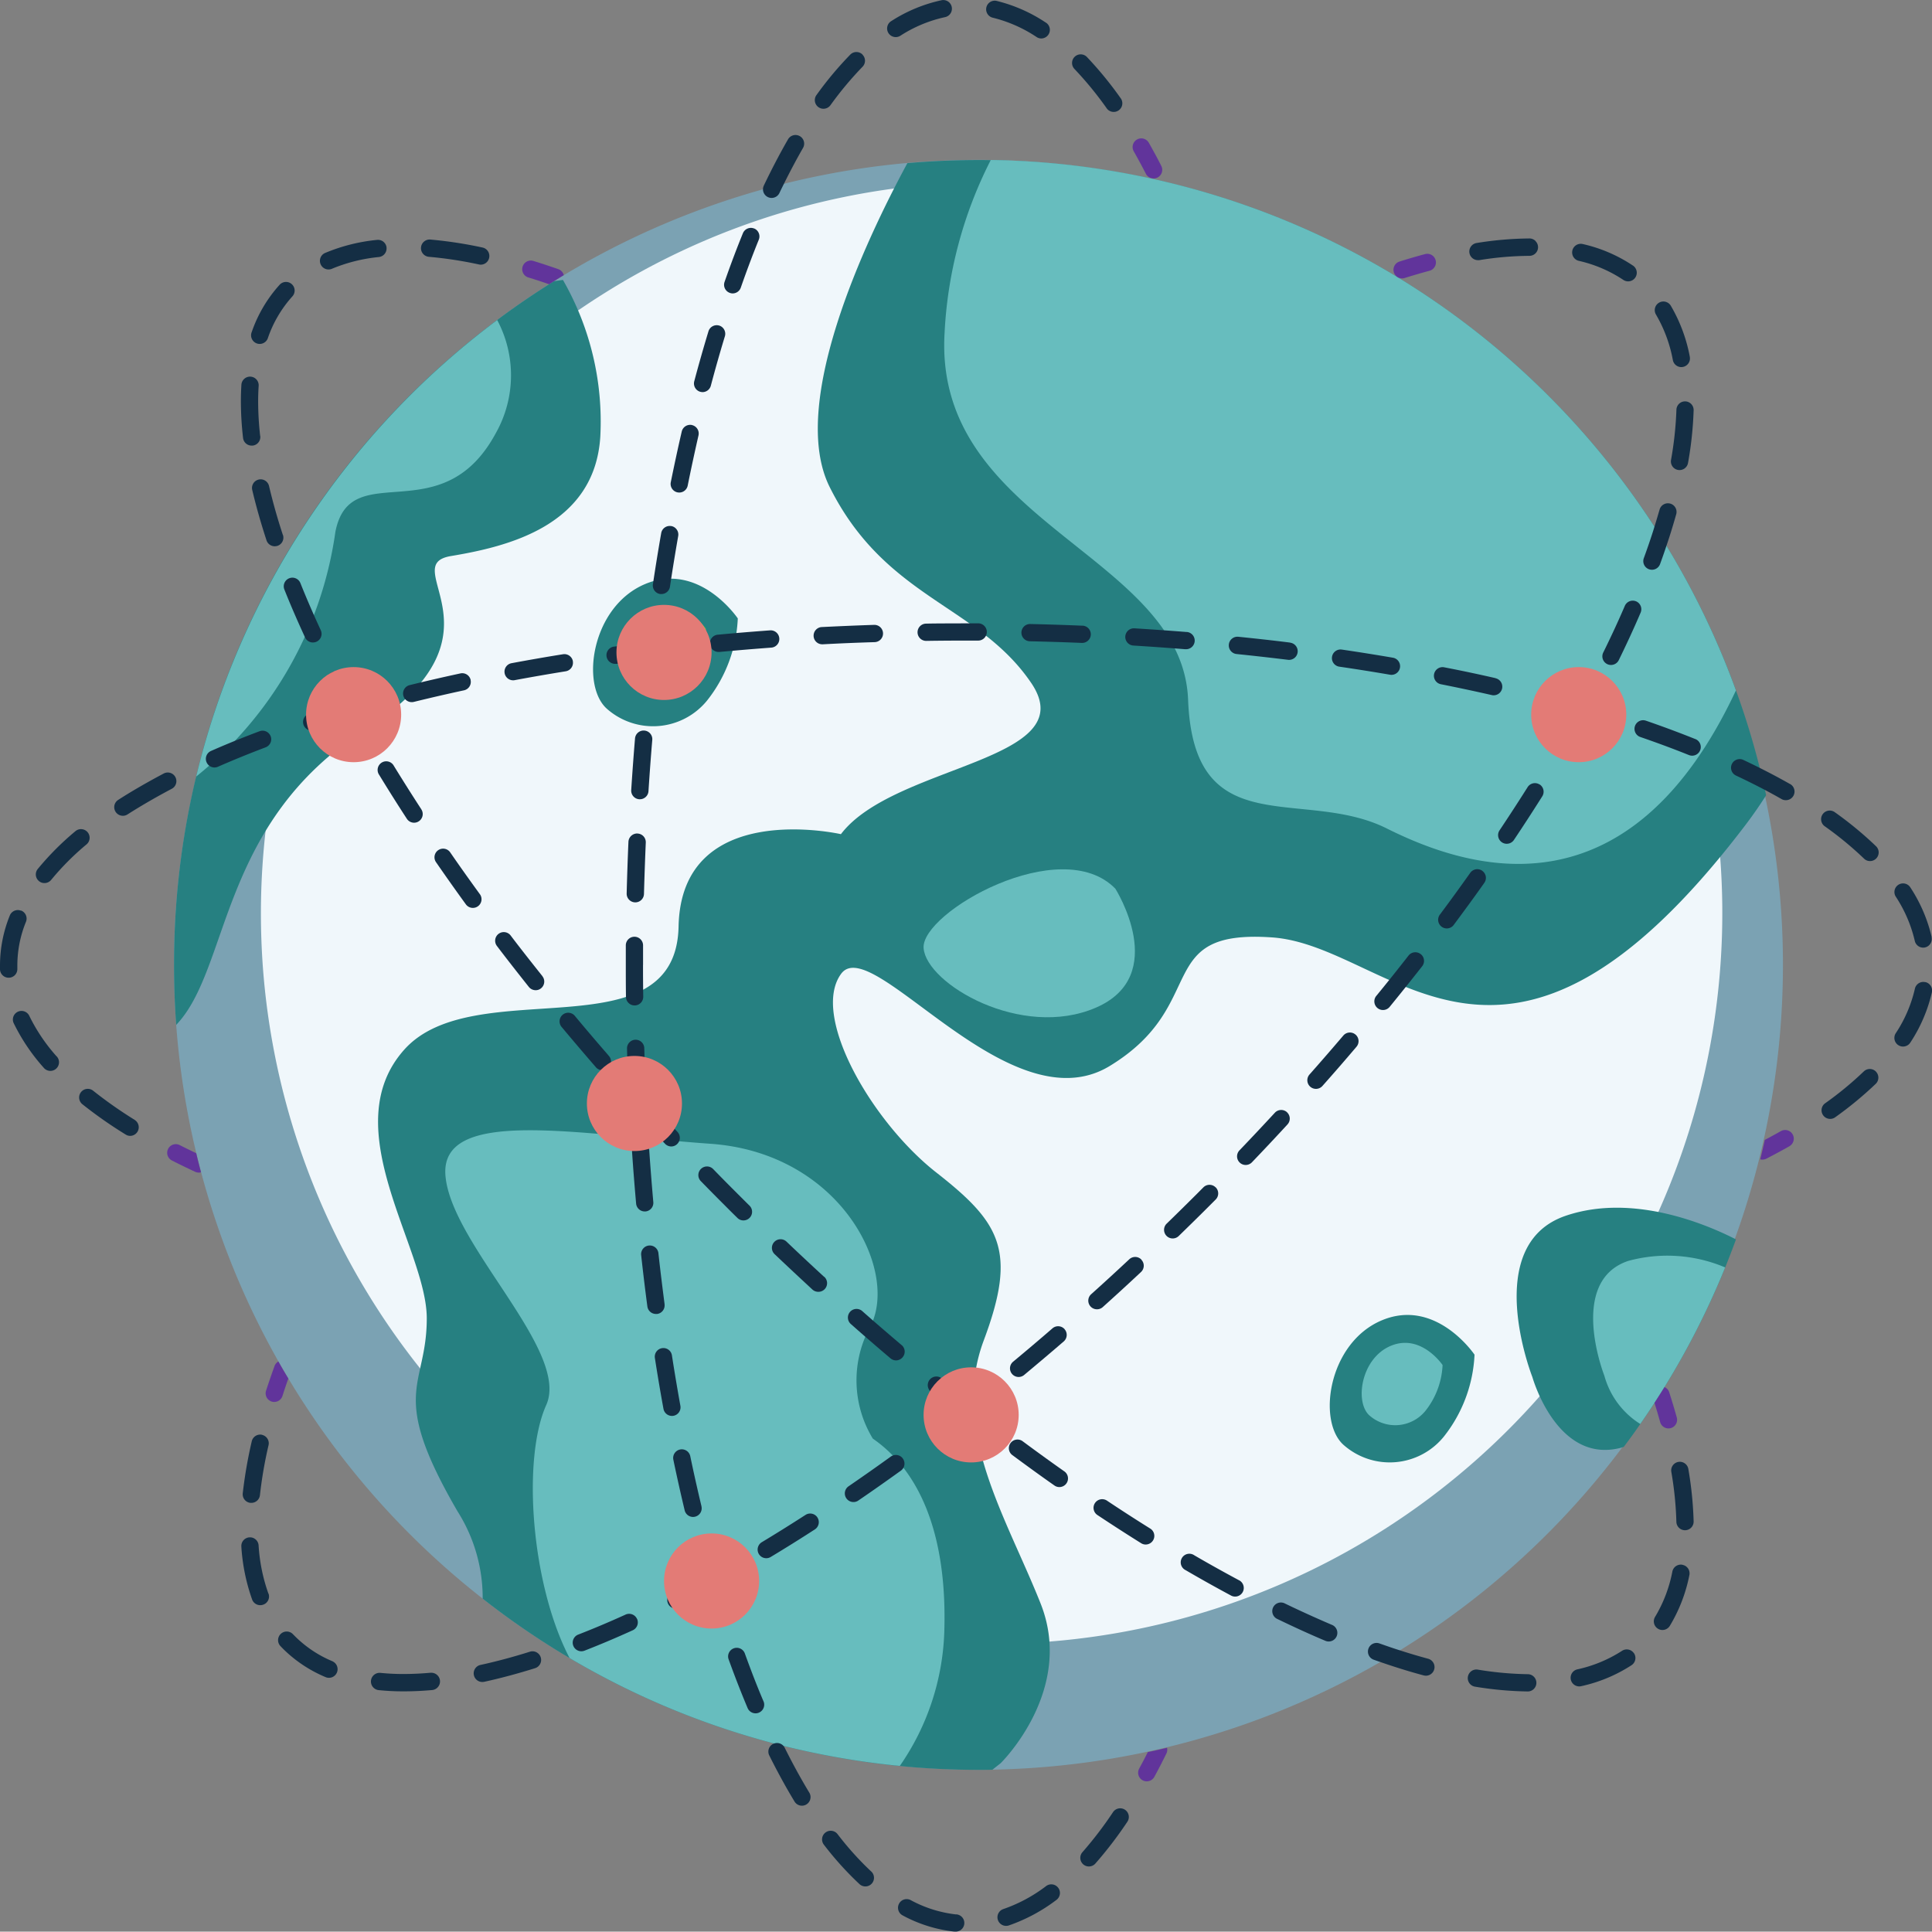
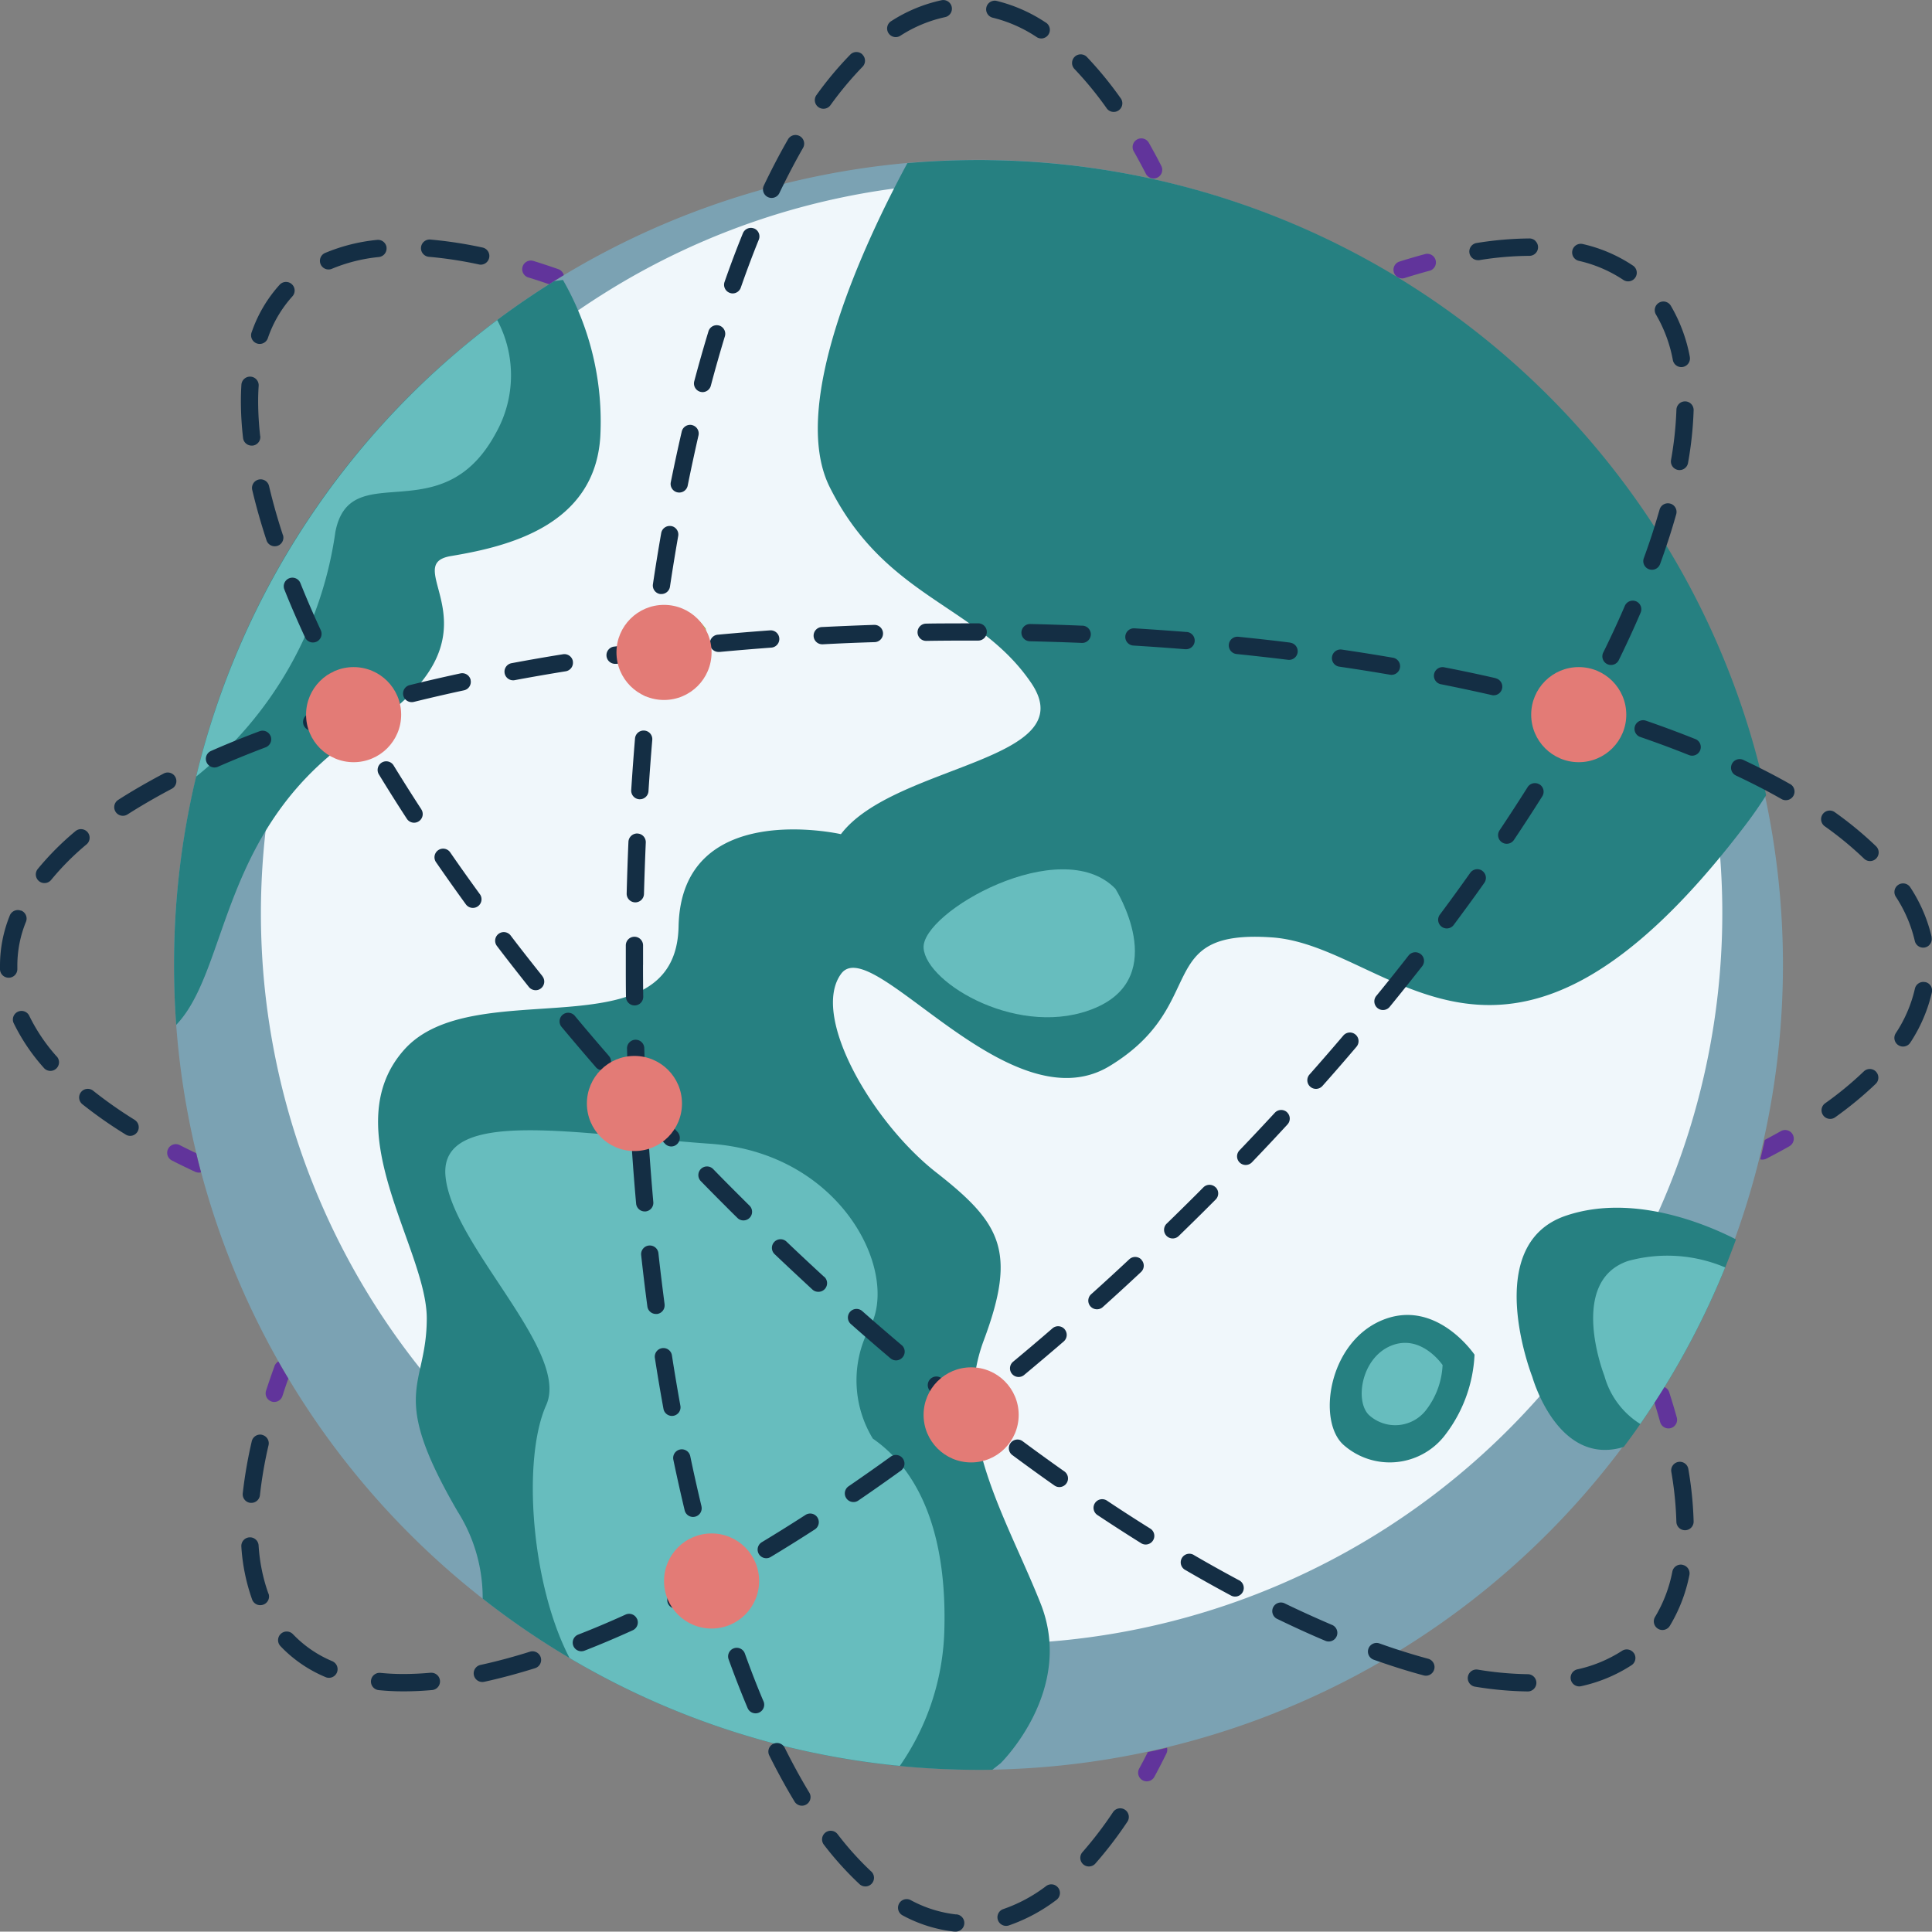
<svg xmlns="http://www.w3.org/2000/svg" width="89.554" height="89.537" viewBox="0 0 89.554 89.537">
  <rect x="0" y="0" width="89.554" height="89.537" fill="#808080" stroke="none" />
  <g id="Gruppe_462" data-name="Gruppe 462" transform="translate(-1521.906 -2793.455)">
    <path id="Pfad_2780" data-name="Pfad 2780" d="M186.3,208.692q0,1.4.1,2.781A37.311,37.311,0,0,0,223.612,246c.207,0,.416,0,.622-.006a37.312,37.312,0,0,0-.622-74.618q-1.677,0-3.316.144a37.326,37.326,0,0,0-34,37.168Z" transform="translate(1343.673 2629.489)" fill="#7ba2b3" />
    <path id="Pfad_2781" data-name="Pfad 2781" d="M210,228.979c0,.85.031,1.689.092,2.525a33.883,33.883,0,0,0,33.788,31.354c.187,0,.378,0,.563-.005a33.879,33.879,0,0,0-.566-67.753q-1.522,0-3.011.13A33.636,33.636,0,0,0,226,200.2a33.934,33.934,0,0,0-16,28.778Z" transform="translate(1324 2606.796)" fill="#f0f7fb" />
-     <path id="Pfad_2782" data-name="Pfad 2782" d="M641.509,621.427s-1.775-2.638-4.281-1.6-3.025,4.716-1.773,5.8a3.229,3.229,0,0,0,4.627-.39A6.591,6.591,0,0,0,641.509,621.427Z" transform="translate(914.596 2200.694)" fill="#268081" />
    <path id="Pfad_2783" data-name="Pfad 2783" d="M672.735,650.488s-.99-1.472-2.392-.894-1.689,2.633-.99,3.237a1.805,1.805,0,0,0,2.585-.217A3.68,3.68,0,0,0,672.735,650.488Z" transform="translate(881.889 2172.113)" fill="#78d334" />
    <path id="Pfad_2784" data-name="Pfad 2784" d="M407.061,225.085c0,3.242-1.816,3.372,1.429,8.951a7.494,7.494,0,0,1,1.163,4.043,37.213,37.213,0,0,0,19.334,7.757q1.812.178,3.672.178c.207,0,.416,0,.622-.006.124-.1.252-.2.379-.3,0,0,3.454-3.372,1.856-7.4s-4.193-8.043-2.637-12.2.78-5.449-2.2-7.783-5.839-7.265-4.411-9.211,7.783,7.118,12.453,4.272,1.949-6.348,7.525-5.958,10.767,9.469,21.925-5.191c.353-.464.679-.933.973-1.4a36.5,36.5,0,0,0-1.4-4.866A37.316,37.316,0,0,0,433.2,171.4c-.181-.006-.362-.006-.546-.006q-1.677,0-3.316.144c-1.978,3.664-5.516,11.185-3.6,15.016,2.594,5.191,6.878,5.449,9.342,9.081s-6.358,3.763-8.822,7.007c0,0-7.4-1.686-7.525,4.28s-9.472,2.076-12.716,5.709S407.061,221.84,407.061,225.085Z" transform="translate(1134.627 2629.479)" fill="#268081" />
    <path id="Pfad_2785" data-name="Pfad 2785" d="M186.3,331.56q0,1.4.1,2.781c2.509-2.622,1.975-9.362,8.758-13.687,6.92-4.414,1.386-7.613,3.981-8.046s6.66-1.386,6.92-5.533a13.178,13.178,0,0,0-1.732-7.265l-.413.057q-1.358.844-2.637,1.8A37.207,37.207,0,0,0,186.3,331.56Z" transform="translate(1343.673 2506.621)" fill="#268081" />
    <path id="Pfad_2786" data-name="Pfad 2786" d="M1624.138,1300.828s1.123,4.02,4.065,3.285c.057-.014.113-.031.17-.051q.395-.52.767-1.061a37.266,37.266,0,0,0,3.935-7.256c.173-.427.339-.86.5-1.3-1.352-.693-4.773-2.15-7.879-1.1C1621.716,1294.686,1624.138,1300.828,1624.138,1300.828Z" transform="translate(-31.201 1556.46)" fill="#268081" />
    <path id="Pfad_2787" data-name="Pfad 2787" d="M1705.837,1349.475a3.831,3.831,0,0,0,1.666,2.24,37.263,37.263,0,0,0,3.935-7.257,6.875,6.875,0,0,0-4.5-.3C1704.117,1345.113,1705.837,1349.475,1705.837,1349.475Z" transform="translate(-109.565 1507.746)" fill="#67bdbe" />
    <path id="Pfad_2788" data-name="Pfad 2788" d="M1430.08,1409.527s-1.773-2.638-4.281-1.6-3.027,4.714-1.775,5.795a3.229,3.229,0,0,0,4.627-.39A6.6,6.6,0,0,0,1430.08,1409.527Z" transform="translate(160.175 1446.722)" fill="#268081" />
    <path id="Pfad_2789" data-name="Pfad 2789" d="M1461.333,1438.588s-.991-1.472-2.392-.894-1.691,2.633-.991,3.237a1.806,1.806,0,0,0,2.585-.216A3.681,3.681,0,0,0,1461.333,1438.588Z" transform="translate(127.441 1418.141)" fill="#67bdbe" />
-     <path id="Pfad_2790" data-name="Pfad 2790" d="M1021.995,196.537c.26,6.744,5.319,4.02,9.212,5.966s11.216,4.2,16.182-6.4a37.316,37.316,0,0,0-34.54-24.587,19.757,19.757,0,0,0-2.142,8.02C1010.189,188.361,1021.734,189.79,1021.995,196.537Z" transform="translate(554.983 2629.355)" fill="#67bdbe" />
    <path id="Pfad_2791" data-name="Pfad 2791" d="M210,363.9a17.7,17.7,0,0,0,6.452-11.341c.693-3.548,4.931.087,7.44-4.583a5.45,5.45,0,0,0,.062-5.234A37.348,37.348,0,0,0,210,363.9Z" transform="translate(1321 2465.55)" fill="#67bdbe" />
    <path id="Pfad_2792" data-name="Pfad 2792" d="M476.65,1212.17c.26,3.2,5.794,8.131,4.671,10.637s-.7,8.314,1.083,11.726a37.087,37.087,0,0,0,15.308,5,11.557,11.557,0,0,0,2.06-6.179c.147-4.411-1.064-7.437-3.313-8.993a5.2,5.2,0,0,1-.173-5.092c1.472-2.52-1.213-8.141-7.353-8.574S476.39,1208.97,476.65,1212.17Z" transform="translate(1065.904 1635.777)" fill="#67bdbe" />
    <path id="Pfad_2793" data-name="Pfad 2793" d="M997.485,931.609s2.548,4.022-.9,5.514-7.859-1.1-7.988-2.757S994.955,929.014,997.485,931.609Z" transform="translate(576.121 1903.039)" fill="#67bdbe" />
    <path id="Pfad_2794" data-name="Pfad 2794" d="M1219.592,1871.286c-.182.37-.37.732-.558,1.08a.4.4,0,0,1-.352.209.41.41,0,0,1-.19-.048.4.4,0,0,1-.162-.542c.134-.248.27-.5.4-.766.3-.062.594-.13.89-.2A.386.386,0,0,1,1219.592,1871.286Z" transform="translate(356.38 1003.451)" fill="#61349b" />
    <path id="Pfad_2795" data-name="Pfad 2795" d="M685.035.5a.4.4,0,0,0-.474-.31,7.018,7.018,0,0,0-2.318.96.4.4,0,1,0,.426.676,6.258,6.258,0,0,1,2.053-.852A.4.4,0,0,0,685.035.5Zm4.369.732A7.178,7.178,0,0,0,687.1.217a.4.4,0,0,0-.178.779,6.421,6.421,0,0,1,2.047.9.379.379,0,0,0,.217.066.4.4,0,0,0,.217-.734ZM680.9,2.708a.4.4,0,0,0-.566,0,16.278,16.278,0,0,0-1.57,1.878.4.4,0,0,0,.65.468A15.825,15.825,0,0,1,680.9,3.274a.4.4,0,0,0-.006-.566Zm11.952,2.006a17.01,17.01,0,0,0-1.55-1.892.4.4,0,1,0-.579.553,16.391,16.391,0,0,1,1.478,1.8.4.4,0,1,0,.649-.464ZM677.992,6.49a.4.4,0,0,0-.546.148c-.382.664-.76,1.386-1.122,2.144a.4.4,0,0,0,.724.343c.068-.144.138-.286.208-.426.29-.584.586-1.142.886-1.664a.4.4,0,0,0-.15-.546Zm-2.118,4.281a.4.4,0,0,0-.52.222c-.292.716-.578,1.476-.85,2.255a.4.4,0,0,0,.246.508.382.382,0,0,0,.13.024.4.4,0,0,0,.378-.272c.268-.768.548-1.516.834-2.22a.4.4,0,0,0-.219-.52Zm-1.616,4.5a.4.4,0,0,0-.5.266c-.226.746-.449,1.526-.658,2.314a.4.4,0,0,0,.284.49.494.494,0,0,0,.1.014.4.4,0,0,0,.385-.3c.206-.779.426-1.549.65-2.286a.4.4,0,0,0-.264-.5ZM673,19.882a.4.4,0,0,0-.48.3c-.178.766-.346,1.556-.508,2.348a.4.4,0,0,0,.312.472.53.53,0,0,0,.08.008.4.4,0,0,0,.392-.322c.158-.786.328-1.568.5-2.325a.4.4,0,0,0-.3-.48Zm-.97,4.683a.4.4,0,0,0-.462.324c-.136.779-.266,1.576-.384,2.37a.4.4,0,0,0,.336.455.552.552,0,0,0,.06,0,.4.4,0,0,0,.394-.34c.118-.79.248-1.58.382-2.351a.4.4,0,0,0-.326-.461Zm-.727,4.725a.4.4,0,0,0-.446.346c-.014.108-.028.217-.04.328-.034.27-.068.542-.1.816q-.072.621-.138,1.24a.4.4,0,0,0,.356.44h.043a.4.4,0,0,0,.4-.358q.075-.711.158-1.42c.032-.276.064-.548.1-.82.006-.043.01-.084.016-.126a.4.4,0,0,0-.347-.446Zm-.516,4.753a.4.4,0,0,0-.433.366c-.066.786-.124,1.59-.176,2.392a.4.4,0,0,0,.374.426h.026a.4.4,0,0,0,.4-.374c.052-.8.11-1.6.176-2.378A.4.4,0,0,0,670.79,34.043Zm-.32,4.771a.406.406,0,0,0-.418.382c-.034.8-.062,1.6-.082,2.4a.4.4,0,0,0,.39.41h.012a.4.4,0,0,0,.4-.39c.022-.79.05-1.591.084-2.382a.4.4,0,0,0-.383-.418Zm.26,6.091V44a.4.4,0,0,0-.4-.4h0a.4.4,0,0,0-.4.4V44.9c0,.5,0,.992.008,1.484a.4.4,0,0,0,.4.4h0a.4.4,0,0,0,.4-.406q-.011-.73-.01-1.472Zm.146,6.165c-.036-.762-.066-1.538-.09-2.308a.4.4,0,0,0-.8.024c.02.72.048,1.448.082,2.165q.006.117.012.234a.4.4,0,0,0,.4.38h.016a.4.4,0,0,0,.38-.42c0-.026,0-.052,0-.076Zm.144,2.454a.4.4,0,0,0-.8.054c.054.8.118,1.6.188,2.391a.4.4,0,0,0,.4.364h.035a.4.4,0,0,0,.362-.433c-.069-.787-.133-1.587-.187-2.378Zm.708,7.111c-.1-.779-.2-1.574-.286-2.365a.4.4,0,1,0-.8.087c.087.8.184,1.6.288,2.382a.4.4,0,0,0,.4.346.252.252,0,0,0,.054,0,.4.4,0,0,0,.342-.446Zm.732,4.705c-.138-.766-.272-1.559-.394-2.348a.4.4,0,0,0-.79.124c.124.8.258,1.594.4,2.367a.4.4,0,0,0,.392.328.446.446,0,0,0,.072-.006.4.4,0,0,0,.32-.466ZM673.435,70c-.18-.752-.356-1.532-.52-2.322a.4.4,0,0,0-.784.164c.166.8.344,1.586.524,2.344a.4.4,0,0,0,.39.308.4.4,0,0,0,.094-.012.4.4,0,0,0,.294-.482Zm1.256,4.583c-.1-.3-.19-.616-.284-.93-.076-.26-.154-.52-.23-.786l-.156-.563a.4.4,0,1,0-.77.212q.1.375.21.744c.074.264.152.526.228.786s.158.52.238.779a.4.4,0,0,0,.382.28.409.409,0,0,0,.12-.018.4.4,0,0,0,.262-.5Zm1.62,4.46c-.3-.7-.586-1.446-.862-2.209a.4.4,0,1,0-.752.272c.282.779.576,1.534.876,2.247a.4.4,0,0,0,.37.244.38.38,0,0,0,.154-.032.4.4,0,0,0,.214-.524Zm2.114,4.217c-.386-.638-.766-1.334-1.132-2.067a.489.489,0,0,0-.054-.082.4.4,0,0,0-.446-.112l-.036.014a.4.4,0,0,0-.18.536c.376.754.766,1.468,1.164,2.125a.4.4,0,1,0,.684-.414Zm14.643.808a.4.4,0,0,0-.556.108,17.587,17.587,0,0,1-1.418,1.856.4.4,0,0,0,.034.563.393.393,0,0,0,.264.1.4.4,0,0,0,.3-.134,18.485,18.485,0,0,0,1.485-1.94.4.4,0,0,0-.11-.553ZM681.294,86.92a14.128,14.128,0,0,1-1.552-1.724.4.4,0,0,0-.634.49,14.863,14.863,0,0,0,1.642,1.819.4.4,0,1,0,.544-.586Zm8.676.764a.4.4,0,0,0-.56-.08,7.066,7.066,0,0,1-1.984,1.066.4.4,0,0,0,.13.779.39.39,0,0,0,.126-.02,7.947,7.947,0,0,0,2.209-1.186.4.4,0,0,0,.079-.56Zm-4.73,1.235a5.759,5.759,0,0,1-2.108-.664.4.4,0,0,0-.374.708,6.538,6.538,0,0,0,2.4.752h.04a.4.4,0,0,0,.04-.8Z" transform="translate(880.987 2793.276)" fill="#142e44" />
    <path id="Pfad_2796" data-name="Pfad 2796" d="M1213.442,150.5a.4.4,0,0,1-.356-.217c-.185-.358-.373-.709-.563-1.042a.4.4,0,0,1,.7-.394c.194.343.39.7.577,1.07a.4.4,0,0,1-.355.583Z" transform="translate(361.935 2651.227)" fill="#61349b" />
    <path id="Pfad_2797" data-name="Pfad 2797" d="M180.506,1226.175a.342.342,0,0,1-.1.014.422.422,0,0,1-.168-.036c-.372-.173-.74-.352-1.093-.532a.4.4,0,0,1,.364-.712q.378.192.774.38C180.353,1225.588,180.428,1225.882,180.506,1226.175Z" transform="translate(1350.718 1621.62)" fill="#61349b" />
    <path id="Pfad_2798" data-name="Pfad 2798" d="M45.342,667.38h-.5c-.636.006-1.278,0-1.914.014a.4.4,0,0,0,.006.8h.006c.624-.01,1.256-.014,1.882-.014h.52a.4.4,0,1,0,0-.8Zm4.829.11c-.8-.034-1.61-.06-2.416-.078a.4.4,0,0,0-.018.8c.8.018,1.608.043,2.4.076h.016a.4.4,0,0,0,.018-.8Zm-9.657-.038c-.8.026-1.616.062-2.411.1a.4.4,0,1,0,.02.8h.022c.792-.043,1.6-.076,2.4-.1a.4.4,0,0,0-.028-.8Zm14.48.33c-.8-.064-1.606-.12-2.409-.17a.4.4,0,0,0-.424.376.4.4,0,0,0,.374.422c.8.05,1.606.106,2.393.17a.178.178,0,0,0,.034,0,.4.4,0,0,0,.032-.8Zm-19.3-.076c-.8.058-1.612.126-2.406.2a.4.4,0,0,0,.036.8h.038c.788-.074,1.594-.14,2.39-.2a.4.4,0,1,0-.058-.8Zm24.106.567c-.788-.1-1.6-.188-2.4-.27a.4.4,0,0,0-.08.8c.8.082,1.6.173,2.382.268a.4.4,0,0,0,.1-.794Zm-28.475.234a.4.4,0,0,0-.442-.352l-.164.018q-.408.048-.816.1c-.476.058-.953.12-1.418.184a.4.4,0,0,0,.055.8.446.446,0,0,0,.054,0c.4-.056.806-.108,1.213-.16q.408-.052.816-.1c.118-.016.234-.028.352-.043a.4.4,0,0,0,.35-.443Zm33.258.47c-.779-.134-1.582-.262-2.386-.38a.4.4,0,0,0-.116.792c.8.116,1.594.244,2.367.376a.4.4,0,0,0,.134-.788Zm-38.027.166a.4.4,0,0,0-.458-.33c-.8.128-1.6.268-2.382.414a.4.4,0,0,0,.074.794.3.3,0,0,0,.074-.008c.774-.144,1.568-.282,2.361-.41a.4.4,0,0,0,.328-.461Zm42.77.779c-.77-.176-1.566-.346-2.366-.5a.4.4,0,1,0-.156.784c.792.158,1.58.326,2.344.5a.347.347,0,0,0,.09.01.4.4,0,0,0,.087-.79Zm-47.509.087a.4.4,0,0,0-.474-.308c-.8.173-1.591.354-2.357.544a.4.4,0,0,0,.1.788.4.4,0,0,0,.1-.012c.758-.186,1.543-.368,2.333-.538A.4.4,0,0,0,21.814,670.01ZM74,671.15a.179.179,0,0,0-.036-.01c-.254-.076-.512-.152-.772-.226-.5-.144-1.01-.284-1.524-.418a.4.4,0,1,0-.2.774c.446.118.892.238,1.328.364.266.074.53.15.79.228l.186.054a.38.38,0,0,0,.116.018A.4.4,0,0,0,74,671.15Zm-56.868-.006a.4.4,0,0,0-.494-.276l-.158.046c-.264.076-.526.152-.784.23-.468.14-.928.284-1.376.43a.4.4,0,0,0,.122.779.369.369,0,0,0,.124-.02c.494-.16,1-.32,1.522-.472.254-.076.51-.15.768-.224a.078.078,0,0,0,.02-.008A.4.4,0,0,0,17.137,671.144Zm61.449,1.6c-.724-.29-1.49-.576-2.273-.846a.4.4,0,1,0-.26.756c.772.266,1.526.546,2.238.832a.4.4,0,1,0,.3-.742Zm-66.036-.13a.4.4,0,0,0-.514-.232c-.779.292-1.538.6-2.25.914a.4.4,0,0,0,.16.766.4.4,0,0,0,.162-.034c.7-.308,1.444-.61,2.209-.9a.4.4,0,0,0,.233-.518Zm70.429,2.216c-.45-.256-.924-.508-1.416-.754-.244-.124-.494-.244-.748-.364a.4.4,0,1,0-.342.724q.69.325,1.332.662c.268.142.528.284.779.428a.39.39,0,0,0,.2.052.4.4,0,0,0,.2-.748ZM8.13,674.509a.4.4,0,0,0-.54-.168c-.754.4-1.466.808-2.112,1.224a.4.4,0,0,0,.217.736.39.39,0,0,0,.217-.064c.628-.4,1.318-.8,2.051-1.188a.4.4,0,0,0,.167-.54ZM86.947,677.7a16.831,16.831,0,0,0-1.9-1.566.4.4,0,0,0-.466.652,15.87,15.87,0,0,1,1.811,1.49.4.4,0,1,0,.554-.576Zm-82.886-.637a.4.4,0,0,0-.563-.05,13.131,13.131,0,0,0-1.748,1.754.4.4,0,0,0,.058.563.39.39,0,0,0,.252.09.4.4,0,0,0,.312-.148,12.338,12.338,0,0,1,1.64-1.646.4.4,0,0,0,.049-.563Zm85.479,4.863a7.158,7.158,0,0,0-1-2.32.4.4,0,0,0-.672.433,6.358,6.358,0,0,1,.888,2.06.4.4,0,0,0,.39.314.413.413,0,0,0,.087-.01.4.4,0,0,0,.3-.476ZM.974,680.7a.4.4,0,0,0-.52.224A6.178,6.178,0,0,0,0,683.213c0,.07,0,.138,0,.208a.4.4,0,0,0,.4.386H.418a.4.4,0,0,0,.386-.414c0-.058,0-.118,0-.178a5.362,5.362,0,0,1,.4-2,.4.4,0,0,0-.224-.521Zm88.264,3.312a.4.4,0,0,0-.476.3,6.277,6.277,0,0,1-.888,2.068.4.4,0,0,0,.12.554.4.4,0,0,0,.217.064.4.4,0,0,0,.338-.184,7.144,7.144,0,0,0,1-2.33.4.4,0,0,0-.306-.475ZM2.622,687.451a8.262,8.262,0,0,1-1.276-1.9.4.4,0,0,0-.722.34,9.02,9.02,0,0,0,1.4,2.086.4.4,0,1,0,.6-.528Zm84.337.71a.4.4,0,0,0-.566-.011,15.8,15.8,0,0,1-1.81,1.49.4.4,0,0,0,.464.65,16.9,16.9,0,0,0,1.9-1.565.4.4,0,0,0,.01-.563ZM6.249,690.4a20.086,20.086,0,0,1-1.93-1.354.4.4,0,0,0-.5.626,20.236,20.236,0,0,0,2.009,1.406.386.386,0,0,0,.21.06.4.4,0,0,0,.21-.736Z" transform="translate(1521.906 2154.968)" fill="#142e44" />
    <path id="Pfad_2799" data-name="Pfad 2799" d="M1885.58,1210.6c-.344.194-.706.39-1.07.576a.4.4,0,0,1-.182.043.413.413,0,0,1-.1-.012c.074-.3.144-.6.21-.9.254-.134.5-.27.746-.408a.4.4,0,0,1,.394.7Z" transform="translate(-280.729 1635.987)" fill="#61349b" />
    <path id="Pfad_2800" data-name="Pfad 2800" d="M1771.716,1486.84a.4.4,0,0,1-.492-.278q-.122-.438-.264-.892c.158-.241.312-.484.464-.73a.384.384,0,0,1,.22.242c.126.394.244.784.35,1.166A.4.4,0,0,1,1771.716,1486.84Z" transform="translate(-172.364 1372.812)" fill="#61349b" />
    <path id="Pfad_2801" data-name="Pfad 2801" d="M269.052,256.96a19.612,19.612,0,0,0-2.419-.37.4.4,0,0,0-.068.8,18.639,18.639,0,0,1,2.319.354.43.43,0,0,0,.084.01.4.4,0,0,0,.39-.318A.4.4,0,0,0,269.052,256.96Zm-4.449,0a.4.4,0,0,0-.442-.354,8.31,8.31,0,0,0-2.432.616.4.4,0,0,0,.318.732,7.6,7.6,0,0,1,2.2-.554A.4.4,0,0,0,264.6,256.956Zm-4.391,1.7a.4.4,0,0,0-.563.022,6.335,6.335,0,0,0-1.294,2.188.4.4,0,1,0,.752.268,5.58,5.58,0,0,1,1.13-1.914.4.4,0,0,0-.025-.564Zm-1.468,7.037a14.442,14.442,0,0,1-.094-1.6c0-.246.008-.49.024-.726a.4.4,0,1,0-.8-.052c-.016.254-.024.516-.024.779a15.022,15.022,0,0,0,.1,1.687.4.4,0,0,0,.4.356.3.3,0,0,0,.046,0,.4.4,0,0,0,.352-.443Zm1.052,4.587c-.256-.779-.472-1.548-.642-2.273a.4.4,0,0,0-.779.182c.176.748.4,1.536.662,2.338a.4.4,0,0,0,.38.276.465.465,0,0,0,.124-.018A.4.4,0,0,0,259.8,270.283Zm1.756,4.411c-.342-.736-.66-1.472-.944-2.182a.4.4,0,1,0-.742.3c.288.724.612,1.47.96,2.222a.4.4,0,0,0,.362.232.413.413,0,0,0,.168-.036A.4.4,0,0,0,261.551,274.695Zm2.182,4.233-.168-.3q-.2-.36-.4-.716-.294-.546-.57-1.08a.4.4,0,0,0-.712.368c.16.31.328.626.5.942.128.238.26.476.392.718l.26.462a.4.4,0,0,0,.346.2.408.408,0,0,0,.2-.052.4.4,0,0,0,.154-.546ZM266.214,283c-.438-.673-.866-1.352-1.274-2.015a.4.4,0,1,0-.682.416c.41.672.842,1.358,1.286,2.04a.4.4,0,0,0,.334.18.389.389,0,0,0,.216-.064.4.4,0,0,0,.119-.556Zm2.712,3.933c-.472-.65-.936-1.3-1.382-1.949a.4.4,0,0,0-.658.454c.45.652.918,1.314,1.392,1.966a.4.4,0,1,0,.65-.47Zm2.9,3.8c-.5-.628-1-1.26-1.472-1.884a.4.4,0,1,0-.636.486c.476.628.978,1.266,1.481,1.9a.405.405,0,0,0,.314.15.386.386,0,0,0,.248-.087.4.4,0,0,0,.063-.563Zm3.061,3.671c-.524-.6-1.044-1.212-1.549-1.819a.4.4,0,1,0-.614.512c.508.61,1.034,1.226,1.559,1.832a.4.4,0,1,0,.6-.524Zm3.2,3.548c-.488-.52-.978-1.052-1.454-1.576l-.166-.184a.4.4,0,0,0-.563-.028.412.412,0,0,0-.076.092.4.4,0,0,0,.046.474c.532.586,1.08,1.182,1.632,1.768a.4.4,0,0,0,.292.13.39.39,0,0,0,.272-.11.4.4,0,0,0,.016-.566Zm3.34,3.421c-.18-.178-.358-.356-.536-.534q-.582-.579-1.15-1.164a.4.4,0,1,0-.572.56q.57.585,1.156,1.169c.178.18.358.358.54.536a.39.39,0,0,0,.28.116.4.4,0,0,0,.282-.684Zm3.46,3.3c-.584-.536-1.169-1.083-1.746-1.634a.4.4,0,0,0-.552.58c.58.552,1.169,1.1,1.758,1.646a.4.4,0,0,0,.27.1.4.4,0,0,0,.3-.13.4.4,0,0,0-.026-.566Zm3.587,3.161c-.6-.51-1.212-1.036-1.81-1.564a.4.4,0,1,0-.528.6c.6.532,1.213,1.06,1.819,1.574a.4.4,0,0,0,.26.1.4.4,0,0,0,.306-.142A.4.4,0,0,0,288.48,307.836Zm3.709,3.014-.018-.014c-.214-.168-.43-.336-.646-.508-.4-.318-.806-.64-1.206-.966a.4.4,0,0,0-.5.621c.352.286.708.57,1.062.852.216.17.433.342.65.51l.173.136a.4.4,0,1,0,.49-.632Zm3.839,2.843c-.642-.452-1.294-.924-1.936-1.4a.4.4,0,1,0-.476.644c.65.48,1.3.953,1.951,1.409a.39.39,0,0,0,.23.072.4.4,0,0,0,.23-.726Zm28.919-.126a.4.4,0,0,0-.788.136,16.047,16.047,0,0,1,.236,2.326.4.4,0,0,0,.4.39h.01a.4.4,0,0,0,.39-.408,17.039,17.039,0,0,0-.248-2.445ZM300,316.339c-.66-.412-1.336-.848-2.005-1.294a.4.4,0,1,0-.444.666c.678.45,1.36.89,2.026,1.306a.39.39,0,0,0,.212.062.4.4,0,0,0,.212-.74Zm4.123,2.4c-.682-.366-1.386-.756-2.082-1.162a.4.4,0,1,0-.4.69c.706.412,1.416.808,2.106,1.178a.4.4,0,0,0,.378-.706Zm20.552-.72a.4.4,0,0,0-.472.312,6.426,6.426,0,0,1-.8,2.1.4.4,0,0,0,.13.55.381.381,0,0,0,.21.06.4.4,0,0,0,.34-.188,7.3,7.3,0,0,0,.909-2.357.4.4,0,0,0-.312-.473ZM308.415,320.8c-.7-.3-1.432-.63-2.165-.984a.4.4,0,1,0-.346.72c.746.36,1.486.7,2.2,1a.4.4,0,1,0,.312-.736Zm4.469,1.574c-.412-.112-.836-.236-1.268-.376-.326-.1-.656-.217-.99-.334a.4.4,0,1,0-.268.754c.118.043.234.082.35.122.674.232,1.332.436,1.968.606a.476.476,0,0,0,.1.014.4.4,0,0,0,.1-.788Zm9.538-.254a.4.4,0,0,0-.554-.112,6.287,6.287,0,0,1-2.07.858.4.4,0,0,0,.087.79.454.454,0,0,0,.09-.01,7.036,7.036,0,0,0,2.334-.972.4.4,0,0,0,.114-.558Zm-4.913.97a15.509,15.509,0,0,1-2.324-.212.4.4,0,1,0-.13.79,16.286,16.286,0,0,0,2.445.222h0a.4.4,0,0,0,0-.8Z" transform="translate(1275.222 2547.969)" fill="#142e44" />
    <path id="Pfad_2802" data-name="Pfad 2802" d="M560.922,279.8c-.152.092-.3.184-.45.276-.078.048-.154.1-.23.146-.326-.114-.65-.22-.966-.316a.4.4,0,1,1,.239-.764c.376.116.764.244,1.154.38A.4.4,0,0,1,560.922,279.8Z" transform="translate(987.117 2526.409)" fill="#61349b" />
    <path id="Pfad_2803" data-name="Pfad 2803" d="M285.363,1458.3c-.1.274-.188.546-.274.81a.4.4,0,0,1-.38.276.382.382,0,0,1-.124-.02.4.4,0,0,1-.256-.5c.12-.372.254-.758.394-1.146a.4.4,0,0,1,.178-.21C285.051,1457.778,285.205,1458.042,285.363,1458.3Z" transform="translate(1249.909 1399.054)" fill="#61349b" />
    <path id="Pfad_2804" data-name="Pfad 2804" d="M318.481,255.516a.4.4,0,0,0-.284-.116,16.154,16.154,0,0,0-2.452.212.4.4,0,0,0,.062.794.634.634,0,0,0,.064,0,15.011,15.011,0,0,1,2.328-.2.4.4,0,0,0,.282-.684ZM323,256.659a6.938,6.938,0,0,0-2.328-1,.4.4,0,0,0-.184.779,6.165,6.165,0,0,1,2.062.882.4.4,0,1,0,.45-.662Zm2.634,4.225a7.339,7.339,0,0,0-.882-2.367.4.4,0,1,0-.686.412,6.513,6.513,0,0,1,.782,2.11.4.4,0,0,0,.39.324.342.342,0,0,0,.078-.008.4.4,0,0,0,.317-.47Zm-.209,2.068h-.012a.4.4,0,0,0-.4.39,16.461,16.461,0,0,1-.25,2.327.4.4,0,0,0,.788.138,16.842,16.842,0,0,0,.26-2.441.4.4,0,0,0-.386-.414Zm-.7,4.739a.4.4,0,0,0-.492.276c-.076.26-.156.532-.24.8-.022.076-.046.15-.07.226-.128.4-.27.812-.422,1.228a.4.4,0,0,0,.24.512.424.424,0,0,0,.136.024.4.4,0,0,0,.378-.263q.156-.426.294-.844.072-.21.138-.414c.114-.354.22-.71.318-1.056a.4.4,0,0,0-.28-.49Zm-1.578,4.531a.4.4,0,0,0-.526.21c-.3.7-.638,1.429-1,2.162a.4.4,0,0,0,.184.536.39.39,0,0,0,.176.04.4.4,0,0,0,.36-.224c.364-.743.706-1.484,1.012-2.2a.4.4,0,0,0-.209-.526Zm-2.074,4.33a.4.4,0,0,0-.542.16c-.01.02-.022.04-.032.06q-.195.357-.4.72c-.24.433-.49.866-.744,1.3a.4.4,0,0,0,.142.548.39.39,0,0,0,.2.054.4.4,0,0,0,.346-.2q.435-.741.844-1.478c.116-.21.232-.418.344-.626a.386.386,0,0,0,.036-.1.4.4,0,0,0-.2-.444Zm-2.406,4.157a.4.4,0,0,0-.552.126c-.418.662-.856,1.336-1.3,2a.4.4,0,1,0,.666.446c.45-.672.892-1.354,1.313-2.021a.4.4,0,0,0-.123-.553Zm-2.655,4a.4.4,0,0,0-.558.1c-.454.64-.925,1.292-1.406,1.934a.4.4,0,0,0,.082.56.4.4,0,0,0,.238.08.4.4,0,0,0,.322-.162c.482-.65.96-1.3,1.417-1.949a.4.4,0,0,0-.095-.56Zm-2.854,3.864a.4.4,0,0,0-.563.068c-.486.624-.99,1.256-1.494,1.869a.4.4,0,1,0,.621.507c.508-.622,1.014-1.256,1.506-1.882a.4.4,0,0,0-.069-.564Zm-3.02,3.73a.4.4,0,0,0-.563.043c-.512.6-1.039,1.209-1.57,1.808a.4.4,0,1,0,.6.53c.534-.6,1.066-1.213,1.58-1.819A.4.4,0,0,0,310.141,292.305Zm-3.174,3.6a.4.4,0,0,0-.566.024c-.538.582-1.09,1.169-1.64,1.744a.4.4,0,0,0,.014.566.4.4,0,0,0,.563-.012c.554-.578,1.109-1.169,1.649-1.756a.4.4,0,0,0-.023-.566Zm-3.311,3.481a.4.4,0,0,0-.566,0l-.31.312c-.462.46-.93.922-1.392,1.37a.4.4,0,1,0,.558.574c.464-.452.936-.914,1.4-1.378l.314-.314a.4.4,0,0,0,0-.564Zm-3.436,3.353a.4.4,0,0,0-.566-.018c-.584.546-1.178,1.092-1.764,1.617a.4.4,0,0,0,.268.7.394.394,0,0,0,.266-.1c.59-.53,1.188-1.078,1.775-1.628a.4.4,0,0,0,.018-.566Zm-3.561,3.224a.4.4,0,0,0-.563-.043c-.606.526-1.222,1.046-1.826,1.548a.4.4,0,0,0,.256.708.4.4,0,0,0,.254-.092c.606-.506,1.228-1.03,1.84-1.559a.4.4,0,0,0,.037-.561Zm-3.685,3.079a.4.4,0,0,0-.563-.066l-.26.208c-.216.17-.433.34-.65.508-.326.254-.654.506-.978.752a.4.4,0,0,0,.482.638c.38-.288.764-.584,1.146-.88.217-.17.433-.34.646-.51.038-.028.074-.058.112-.087a.4.4,0,0,0,.063-.563Zm-3.815,2.915a.4.4,0,0,0-.56-.09c-.65.47-1.308.931-1.956,1.376a.4.4,0,0,0,.228.73.39.39,0,0,0,.224-.07c.654-.446,1.318-.914,1.974-1.386a.4.4,0,0,0,.088-.56Zm-29.7-1.1a.4.4,0,0,0-.48.3,21.086,21.086,0,0,0-.418,2.412.4.4,0,0,0,.354.442h.043a.4.4,0,0,0,.4-.358,19.541,19.541,0,0,1,.4-2.318A.4.4,0,0,0,259.462,310.86Zm25.741,3.832a.4.4,0,0,0-.552-.12c-.676.436-1.358.862-2.028,1.266a.4.4,0,0,0,.208.742.39.39,0,0,0,.206-.058c.676-.406,1.364-.836,2.047-1.278a.4.4,0,0,0,.118-.552Zm-25.45,3.526a8.089,8.089,0,0,1-.454-2.233.4.4,0,1,0-.8.056,8.991,8.991,0,0,0,.5,2.454.4.4,0,0,0,.376.262.417.417,0,0,0,.138-.024A.4.4,0,0,0,259.754,318.217Zm21.349-1.025a.4.4,0,0,0-.54-.156h0c-.238.13-.474.264-.711.39-.468.256-.934.5-1.392.734a.4.4,0,0,0,.182.756.42.42,0,0,0,.18-.043c.414-.21.834-.433,1.256-.662.238-.126.476-.26.718-.392.052-.028.1-.056.156-.087a.4.4,0,0,0,.157-.54Zm-4.263,2.2a.4.4,0,0,0-.53-.2c-.744.338-1.481.65-2.192.926a.4.4,0,0,0,.146.774.407.407,0,0,0,.144-.028c.724-.282,1.476-.6,2.232-.944A.4.4,0,0,0,276.839,319.394Zm-14.1,1.97a5.394,5.394,0,0,1-1.736-1.148c-.032-.034-.066-.066-.1-.1a.4.4,0,1,0-.58.55c.036.038.074.078.112.116a6.172,6.172,0,0,0,1.992,1.32.4.4,0,0,0,.31-.736Zm9.637-.19a.4.4,0,0,0-.5-.26c-.788.248-1.556.454-2.286.612a.4.4,0,0,0,.087.792.47.47,0,0,0,.087-.01c.75-.164,1.542-.376,2.352-.63a.4.4,0,0,0,.261-.5Zm-5.105.716c-.426.038-.844.058-1.24.058h-.006a10.454,10.454,0,0,1-1.078-.052.4.4,0,1,0-.078.8,11.367,11.367,0,0,0,1.156.056h.006c.42,0,.862-.02,1.31-.06a.4.4,0,0,0-.069-.8Z" transform="translate(1274.6 2549.108)" fill="#142e44" />
    <path id="Pfad_2805" data-name="Pfad 2805" d="M1492.034,273.077a.4.4,0,0,1-.12-.782c.394-.124.786-.238,1.169-.341a.4.4,0,1,1,.208.772c-.371.1-.753.211-1.136.332A.4.4,0,0,1,1492.034,273.077Z" transform="translate(94.865 2533.283)" fill="#61349b" />
    <circle id="Ellipse_22" data-name="Ellipse 22" cx="2.204" cy="2.204" r="2.204" transform="translate(1592.881 2824.377)" fill="#e37b76" />
    <circle id="Ellipse_23" data-name="Ellipse 23" cx="2.204" cy="2.204" r="2.204" transform="translate(1550.481 2821.493)" fill="#e37b76" />
    <circle id="Ellipse_24" data-name="Ellipse 24" cx="2.204" cy="2.204" r="2.204" transform="translate(1536.093 2824.377)" fill="#e37b76" />
    <circle id="Ellipse_25" data-name="Ellipse 25" cx="2.204" cy="2.204" r="2.204" transform="translate(1549.11 2842.401)" fill="#e37b76" />
    <circle id="Ellipse_26" data-name="Ellipse 26" cx="2.204" cy="2.204" r="2.204" transform="translate(1564.717 2856.835)" fill="#e37b76" />
    <circle id="Ellipse_27" data-name="Ellipse 27" cx="2.204" cy="2.204" r="2.204" transform="translate(1552.686 2864.535)" fill="#e37b76" />
  </g>
</svg>